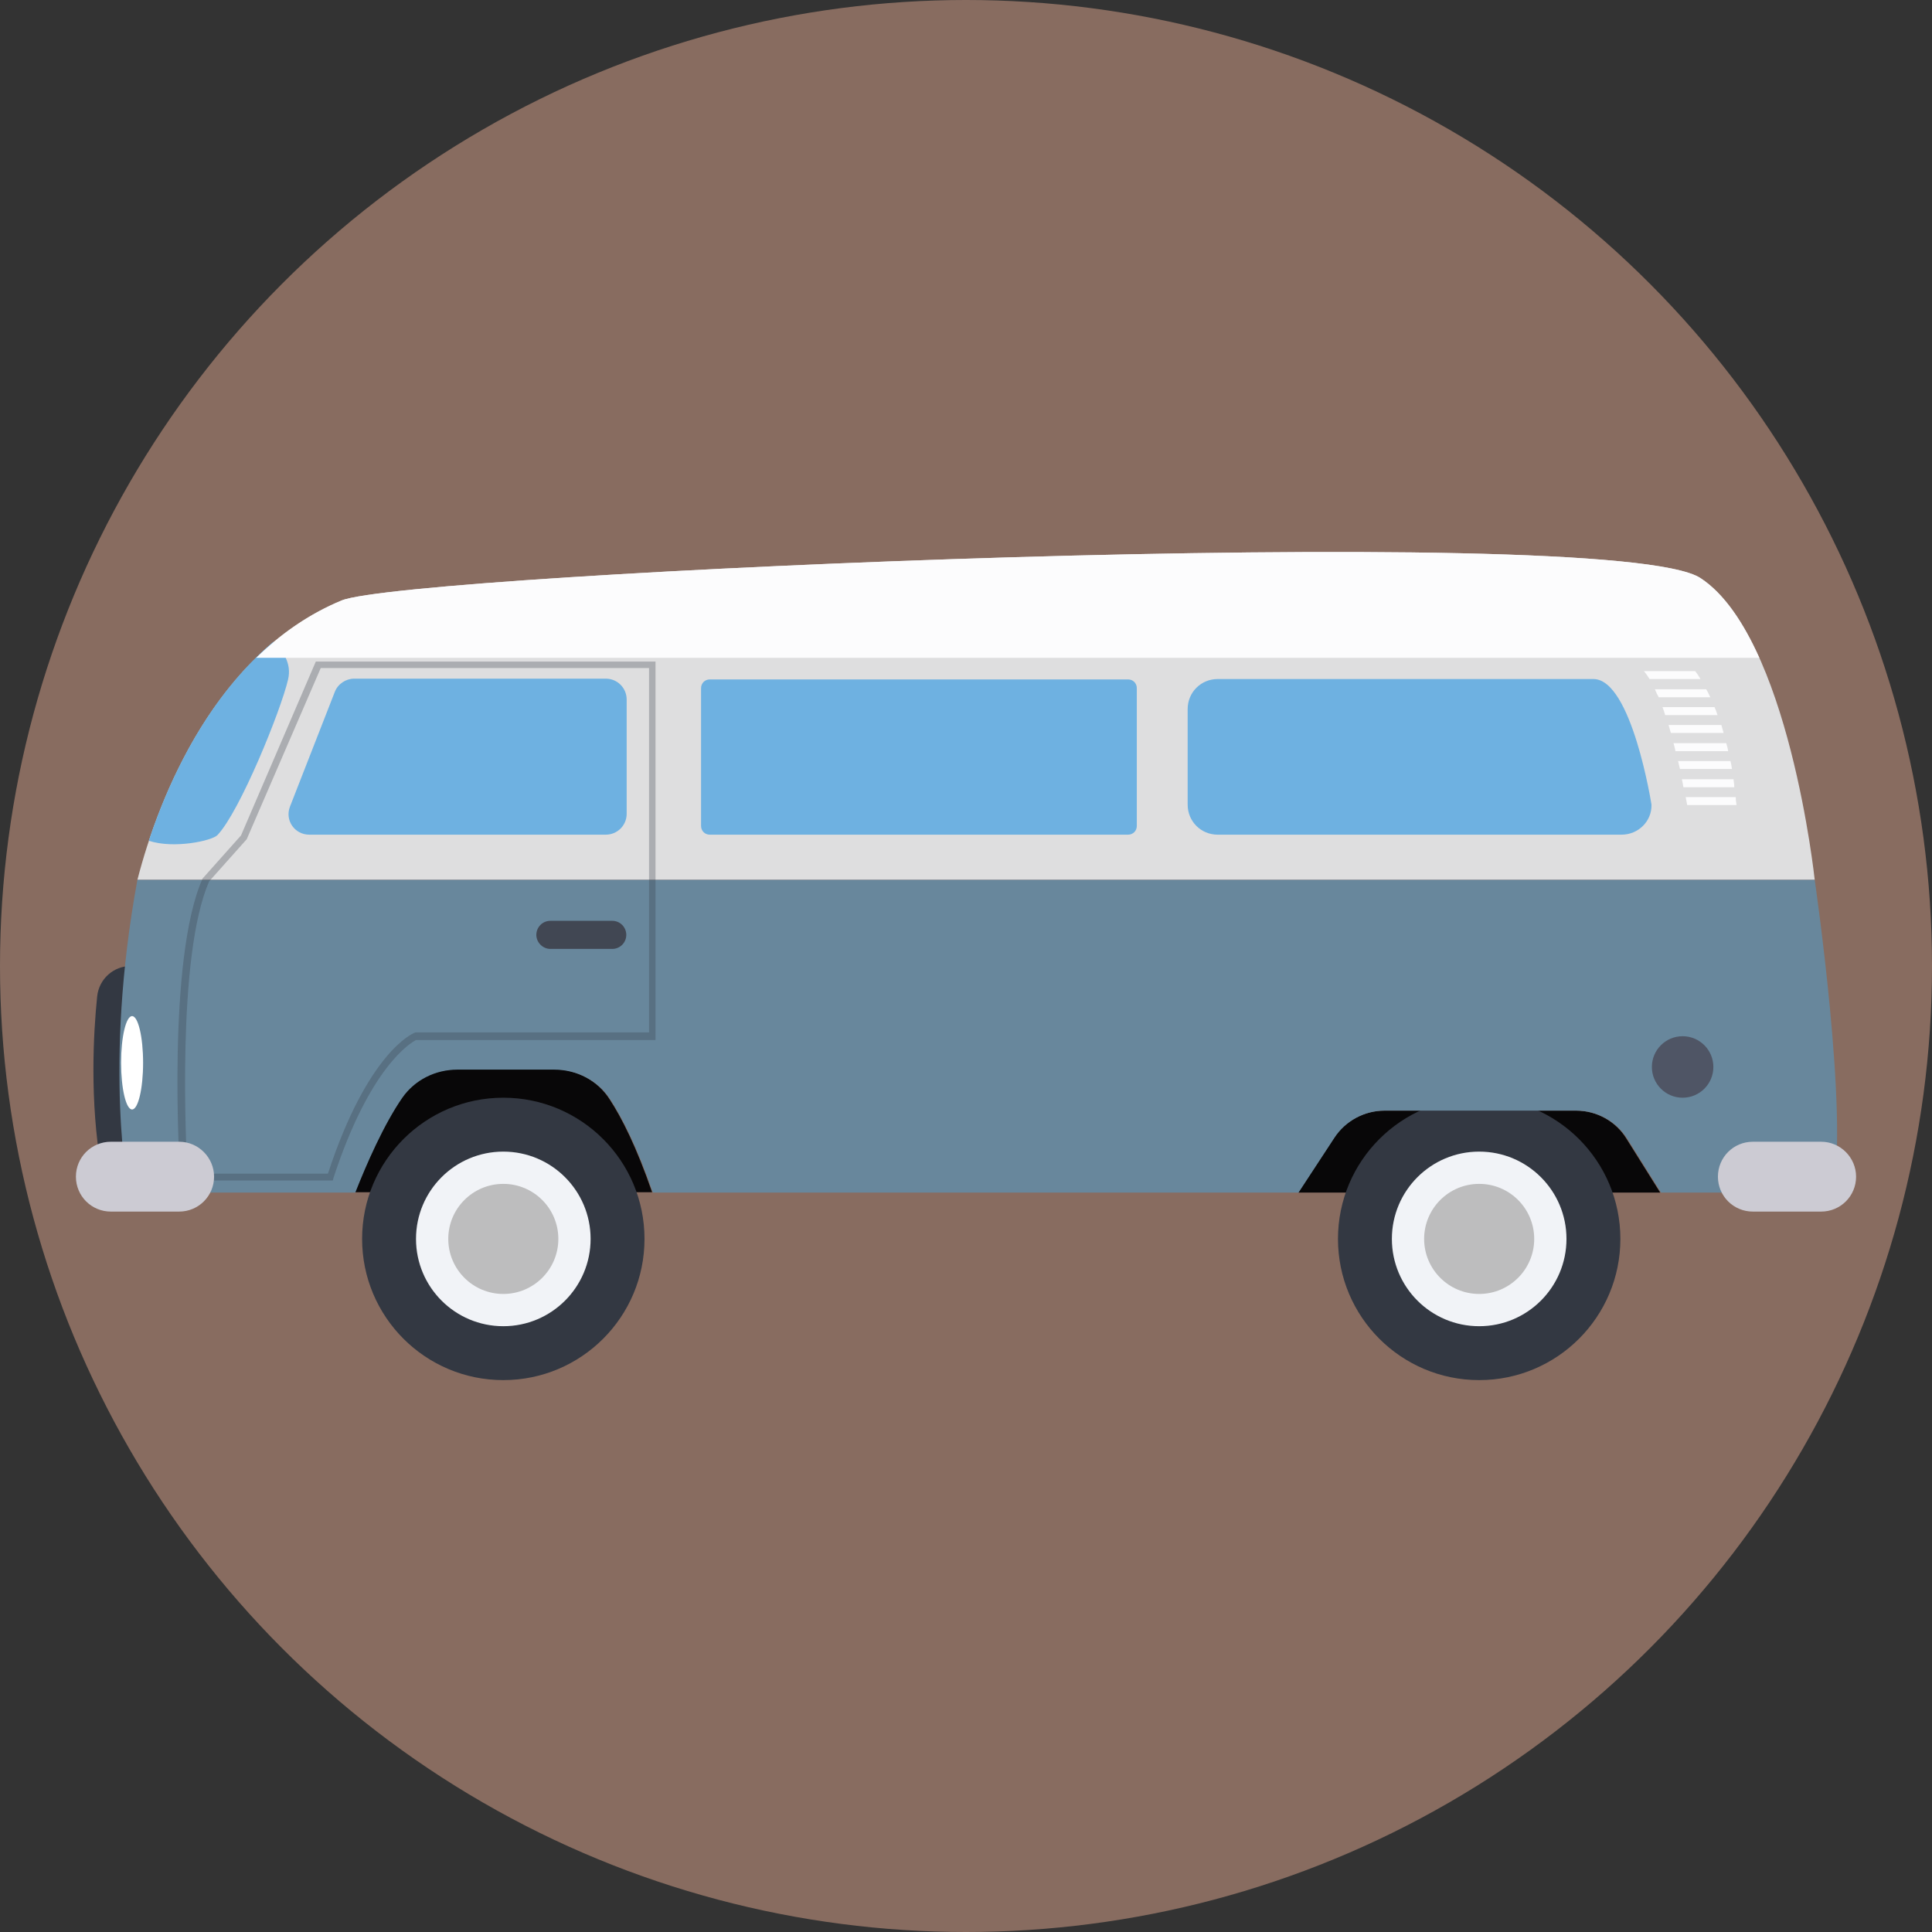
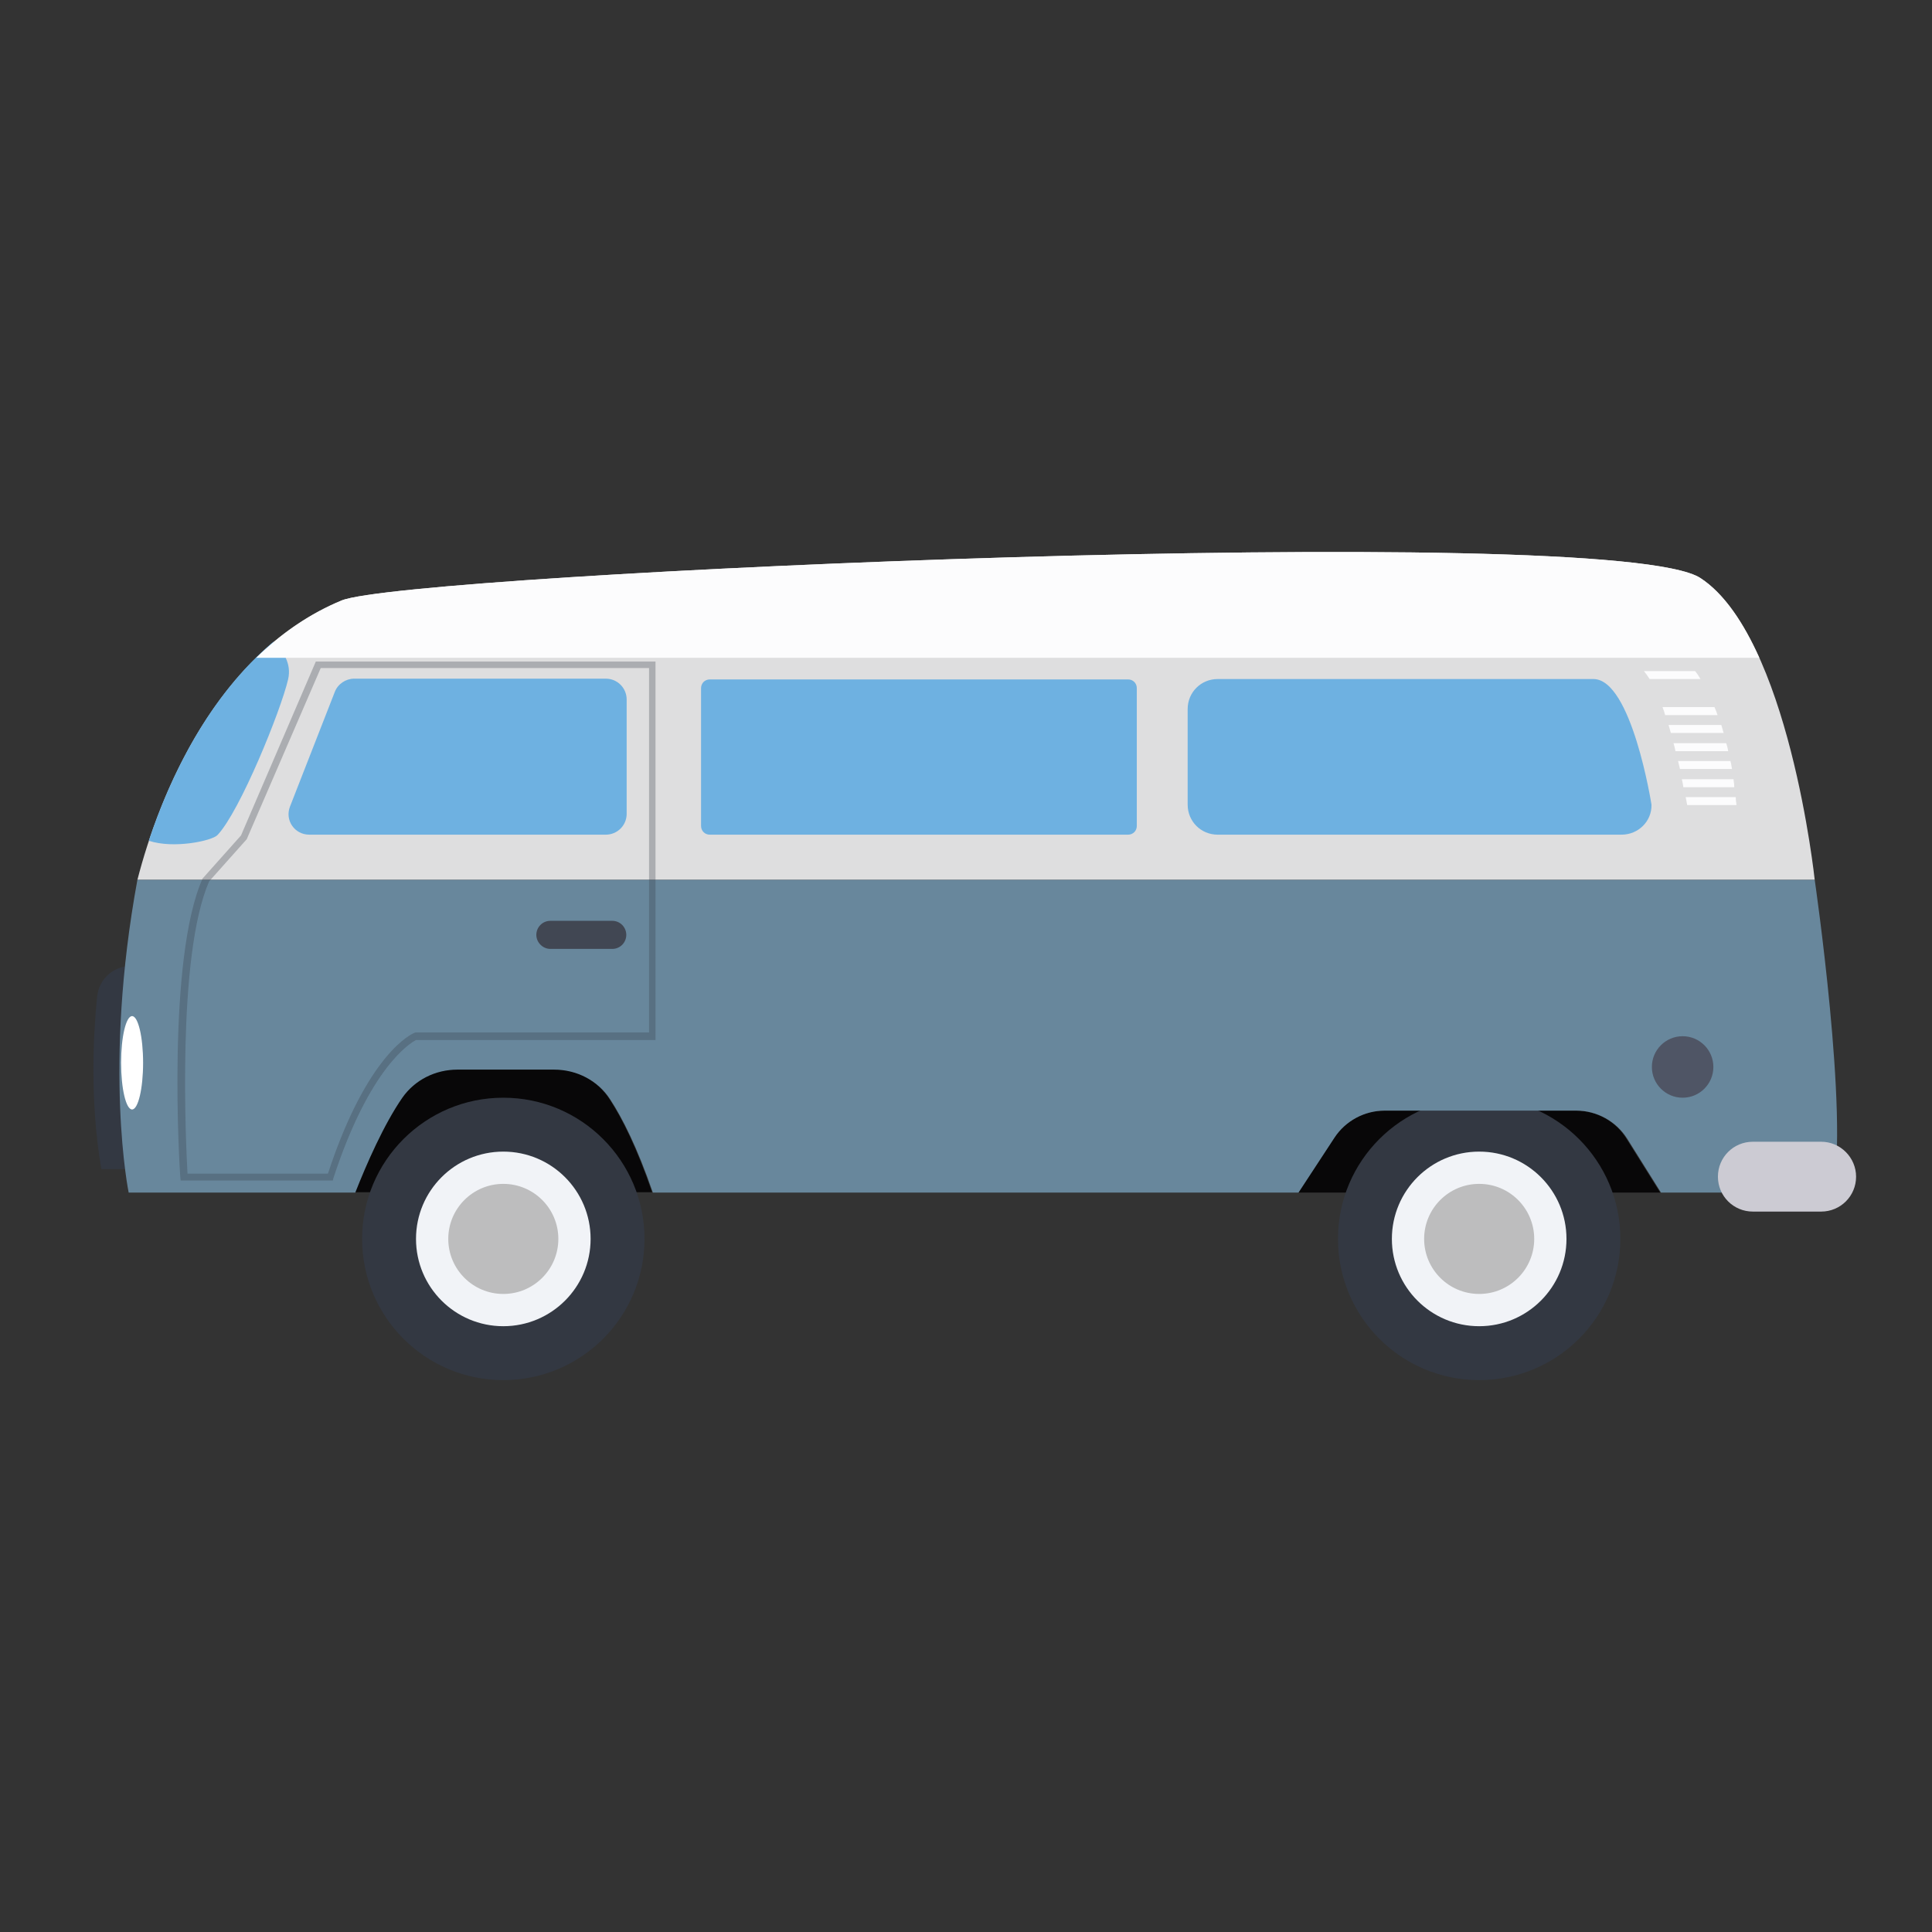
<svg xmlns="http://www.w3.org/2000/svg" version="1.1" id="Layer_1" x="0px" y="0px" viewBox="0 0 509 509" style="enable-background:new 0 0 509 509;" xml:space="preserve">
  <rect x="0" y="0" width="509" height="509" fill="#333333" stroke="none" />
-   <circle style="fill:#886C60;" cx="254.5" cy="254.5" r="254.5" />
  <path style="fill:#333842;" d="M34.5,254.5L34.5,254.5c-4.6,0-8.4,3.4-8.9,8c-1,9.8-2,27.4,1.1,45.5h12.6L34.5,254.5z" />
  <g>
    <path style="fill:#080708;" d="M145.9,281.7h-25.5c-5.7,0-11.2,2.7-14.5,7.4c-4.9,7.1-9.4,17.4-12.4,25h78.3   c-4.1-11.9-8-19.6-11.2-24.5C157.5,284.7,151.9,281.7,145.9,281.7z" />
    <path style="fill:#080708;" d="M415.2,292.6h-50.5c-5.3,0-10.3,2.7-13.2,7.1l-9.5,14.5h95.4l-8.9-14.2   C425.7,295.4,420.6,292.6,415.2,292.6z" />
  </g>
  <circle style="fill:#333842;" cx="389.7" cy="326.4" r="37.2" />
  <circle style="fill:#F1F3F7;" cx="389.7" cy="326.4" r="23" />
  <circle style="fill:#BDBDBE;" cx="389.7" cy="326.4" r="14.5" />
  <circle style="fill:#333842;" cx="132.6" cy="326.4" r="37.2" />
  <circle style="fill:#F1F3F7;" cx="132.6" cy="326.4" r="23" />
  <circle style="fill:#BDBDBE;" cx="132.6" cy="326.4" r="14.5" />
  <path style="fill:#DEDEDF;" d="M36.2,231.8h441.9c0,0-6.8-64.2-30.1-79.5c-23.3-15.3-340.6-1.3-358,5.9  C57.1,171.8,41.9,209.6,36.2,231.8z" />
  <path style="fill:#68879C;" d="M478.1,231.8H36.2c-9.1,49.4-2.3,82.4-2.3,82.4h59.7c3-7.6,7.5-17.9,12.4-25  c3.3-4.7,8.7-7.4,14.5-7.4H146c6,0,11.6,2.9,14.8,7.9c3.2,4.9,7.1,12.6,11.2,24.5h170.1l9.5-14.5c2.9-4.4,7.9-7.1,13.2-7.1h50.5  c5.4,0,10.5,2.8,13.4,7.4l8.9,14.2h45.2C487.2,294.3,478.1,231.8,478.1,231.8z" />
  <path style="fill:#CCCBD3;" d="M479.8,300.8h-18c-5.1,0-9.2,4.1-9.2,9.2s4.1,9.2,9.2,9.2h18c5.1,0,9.2-4.1,9.2-9.2  C489,305,484.9,300.8,479.8,300.8z" />
  <g style="opacity:0.3;">
    <path style="fill:#333842;" d="M87.7,311H47.6l-0.1-0.9c-0.2-2.3-3.6-57.5,5.9-78.7l0.2-0.2l9.9-11.1l19.7-45.8h89.5V274h-63.1   c-1.3,0.7-12.1,6.8-21.8,36.5L87.7,311z M49.4,309.2h37c10.5-32,22.3-36.9,22.8-37.1l0.3-0.1H171v-96H84.5L65,221.1l-9.9,11.1   C46.5,251.8,49,301.9,49.4,309.2z" />
  </g>
  <g>
    <path style="fill:#6EB1E1;" d="M297.2,219.9H187c-1.3,0-2.3-1-2.3-2.3v-36.3c0-1.3,1-2.3,2.3-2.3h110.2c1.3,0,2.3,1,2.3,2.3v36.3   C299.5,218.9,298.5,219.9,297.2,219.9z" />
    <path style="fill:#6EB1E1;" d="M427.2,219.9H320.8c-4.4,0-7.9-3.5-7.9-7.9v-25.2c0-4.4,3.5-7.9,7.9-7.9h99   c10.1,0,15.3,33.1,15.3,33.1C435.2,216.4,431.6,219.9,427.2,219.9z" />
    <path style="fill:#6EB1E1;" d="M81.5,219.9h78.1c3,0,5.5-2.4,5.5-5.5v-30.1c0-3-2.4-5.5-5.5-5.5H93.3c-2.2,0-4.3,1.4-5.1,3.5   l-11.8,30.2C75,216.1,77.6,219.9,81.5,219.9z" />
    <path style="fill:#6EB1E1;" d="M39.2,221.5c6.6,2.2,16.7,0,18.1-1.5c5.9-6.2,16.7-32.8,18.6-41c1-4.3-1.4-7.6-3.9-9.9   C55,183.4,44.8,204.6,39.2,221.5z" />
  </g>
  <g>
    <path style="fill:#FCFCFD;" d="M448,152.3c-23.3-15.3-340.6-1.3-358,5.9c-8.7,3.6-16.1,8.9-22.5,15.1h396   C459.4,164.2,454.3,156.4,448,152.3z" />
    <path style="fill:#FCFCFD;" d="M446.6,176.8h-13.5c0.5,0.6,1,1.3,1.5,2.1H448C447.5,178,447,177.3,446.6,176.8z" />
-     <path style="fill:#FCFCFD;" d="M449.5,181.6H436c0.3,0.7,0.6,1.4,1,2.1h13.6C450.2,182.9,449.9,182.2,449.5,181.6z" />
    <path style="fill:#FCFCFD;" d="M451.7,186.3H438c0.3,0.7,0.5,1.4,0.7,2.1h13.8C452.3,187.7,452,187,451.7,186.3z" />
    <path style="fill:#FCFCFD;" d="M453.5,191h-13.9c0.2,0.7,0.4,1.4,0.6,2.1h13.9C453.9,192.4,453.7,191.7,453.5,191z" />
    <path style="fill:#FCFCFD;" d="M454.8,195.8h-13.9c0.2,0.7,0.4,1.4,0.5,2.1h13.9C455.2,197.2,455,196.5,454.8,195.8z" />
    <path style="fill:#FCFCFD;" d="M455.9,200.5h-13.8c0.2,0.7,0.3,1.4,0.5,2.1h13.7C456.2,202,456.1,201.2,455.9,200.5z" />
    <path style="fill:#FCFCFD;" d="M456.7,205.3h-13.6c0.2,0.8,0.3,1.5,0.4,2.1h13.4C456.9,206.7,456.8,206,456.7,205.3z" />
    <path style="fill:#FCFCFD;" d="M457.3,210h-13.2c0.2,0.9,0.3,1.6,0.4,2.1h13C457.4,211.4,457.3,210.7,457.3,210z" />
  </g>
  <path style="fill:#414753;" d="M161.3,242.6H145c-2.1,0-3.7,1.7-3.7,3.7s1.7,3.7,3.7,3.7h16.3c2.1,0,3.7-1.7,3.7-3.7  S163.4,242.6,161.3,242.6z" />
-   <path style="fill:#CCCBD3;" d="M47.2,300.8h-18c-5.1,0-9.2,4.1-9.2,9.2s4.1,9.2,9.2,9.2h18c5.1,0,9.2-4.1,9.2-9.2  C56.4,305,52.3,300.8,47.2,300.8z" />
  <ellipse style="fill:#FFFFFF;" cx="34.8" cy="280" rx="2.9" ry="12.3" />
  <circle style="fill:#4F5565;" cx="443.3" cy="281.1" r="8.1" />
  <g>
</g>
  <g>
</g>
  <g>
</g>
  <g>
</g>
  <g>
</g>
  <g>
</g>
  <g>
</g>
  <g>
</g>
  <g>
</g>
  <g>
</g>
  <g>
</g>
  <g>
</g>
  <g>
</g>
  <g>
</g>
  <g>
</g>
</svg>